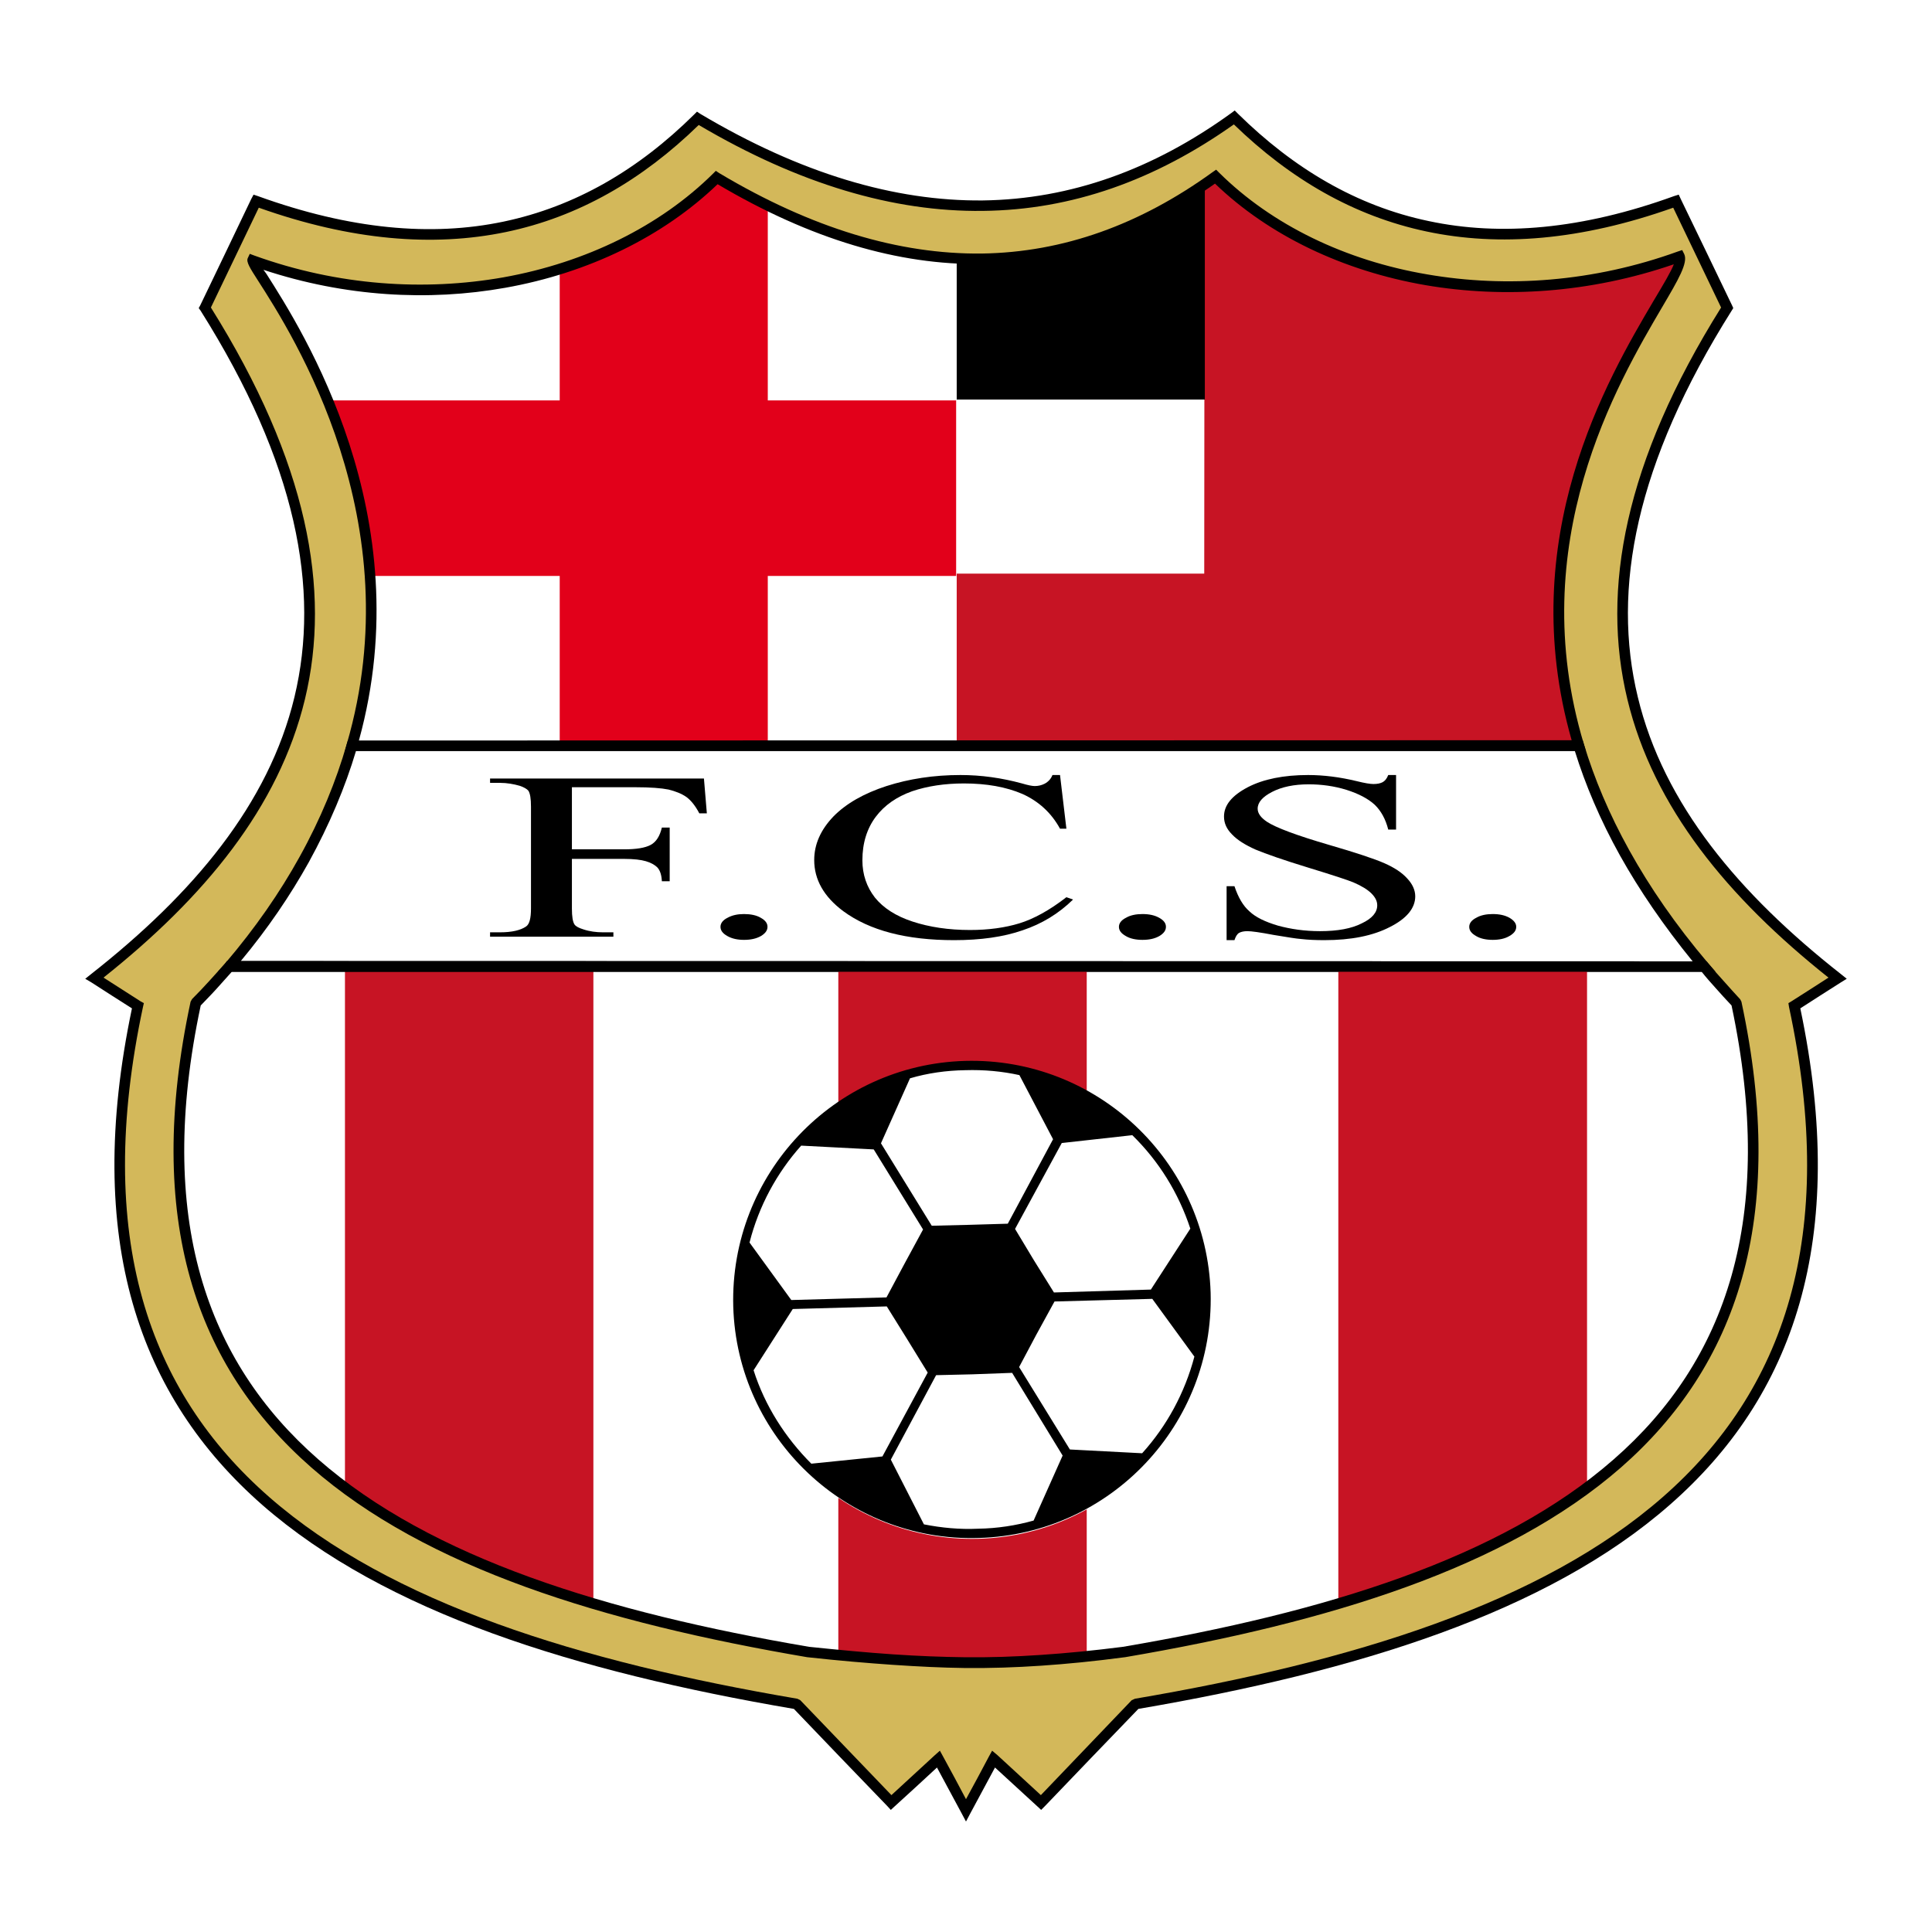
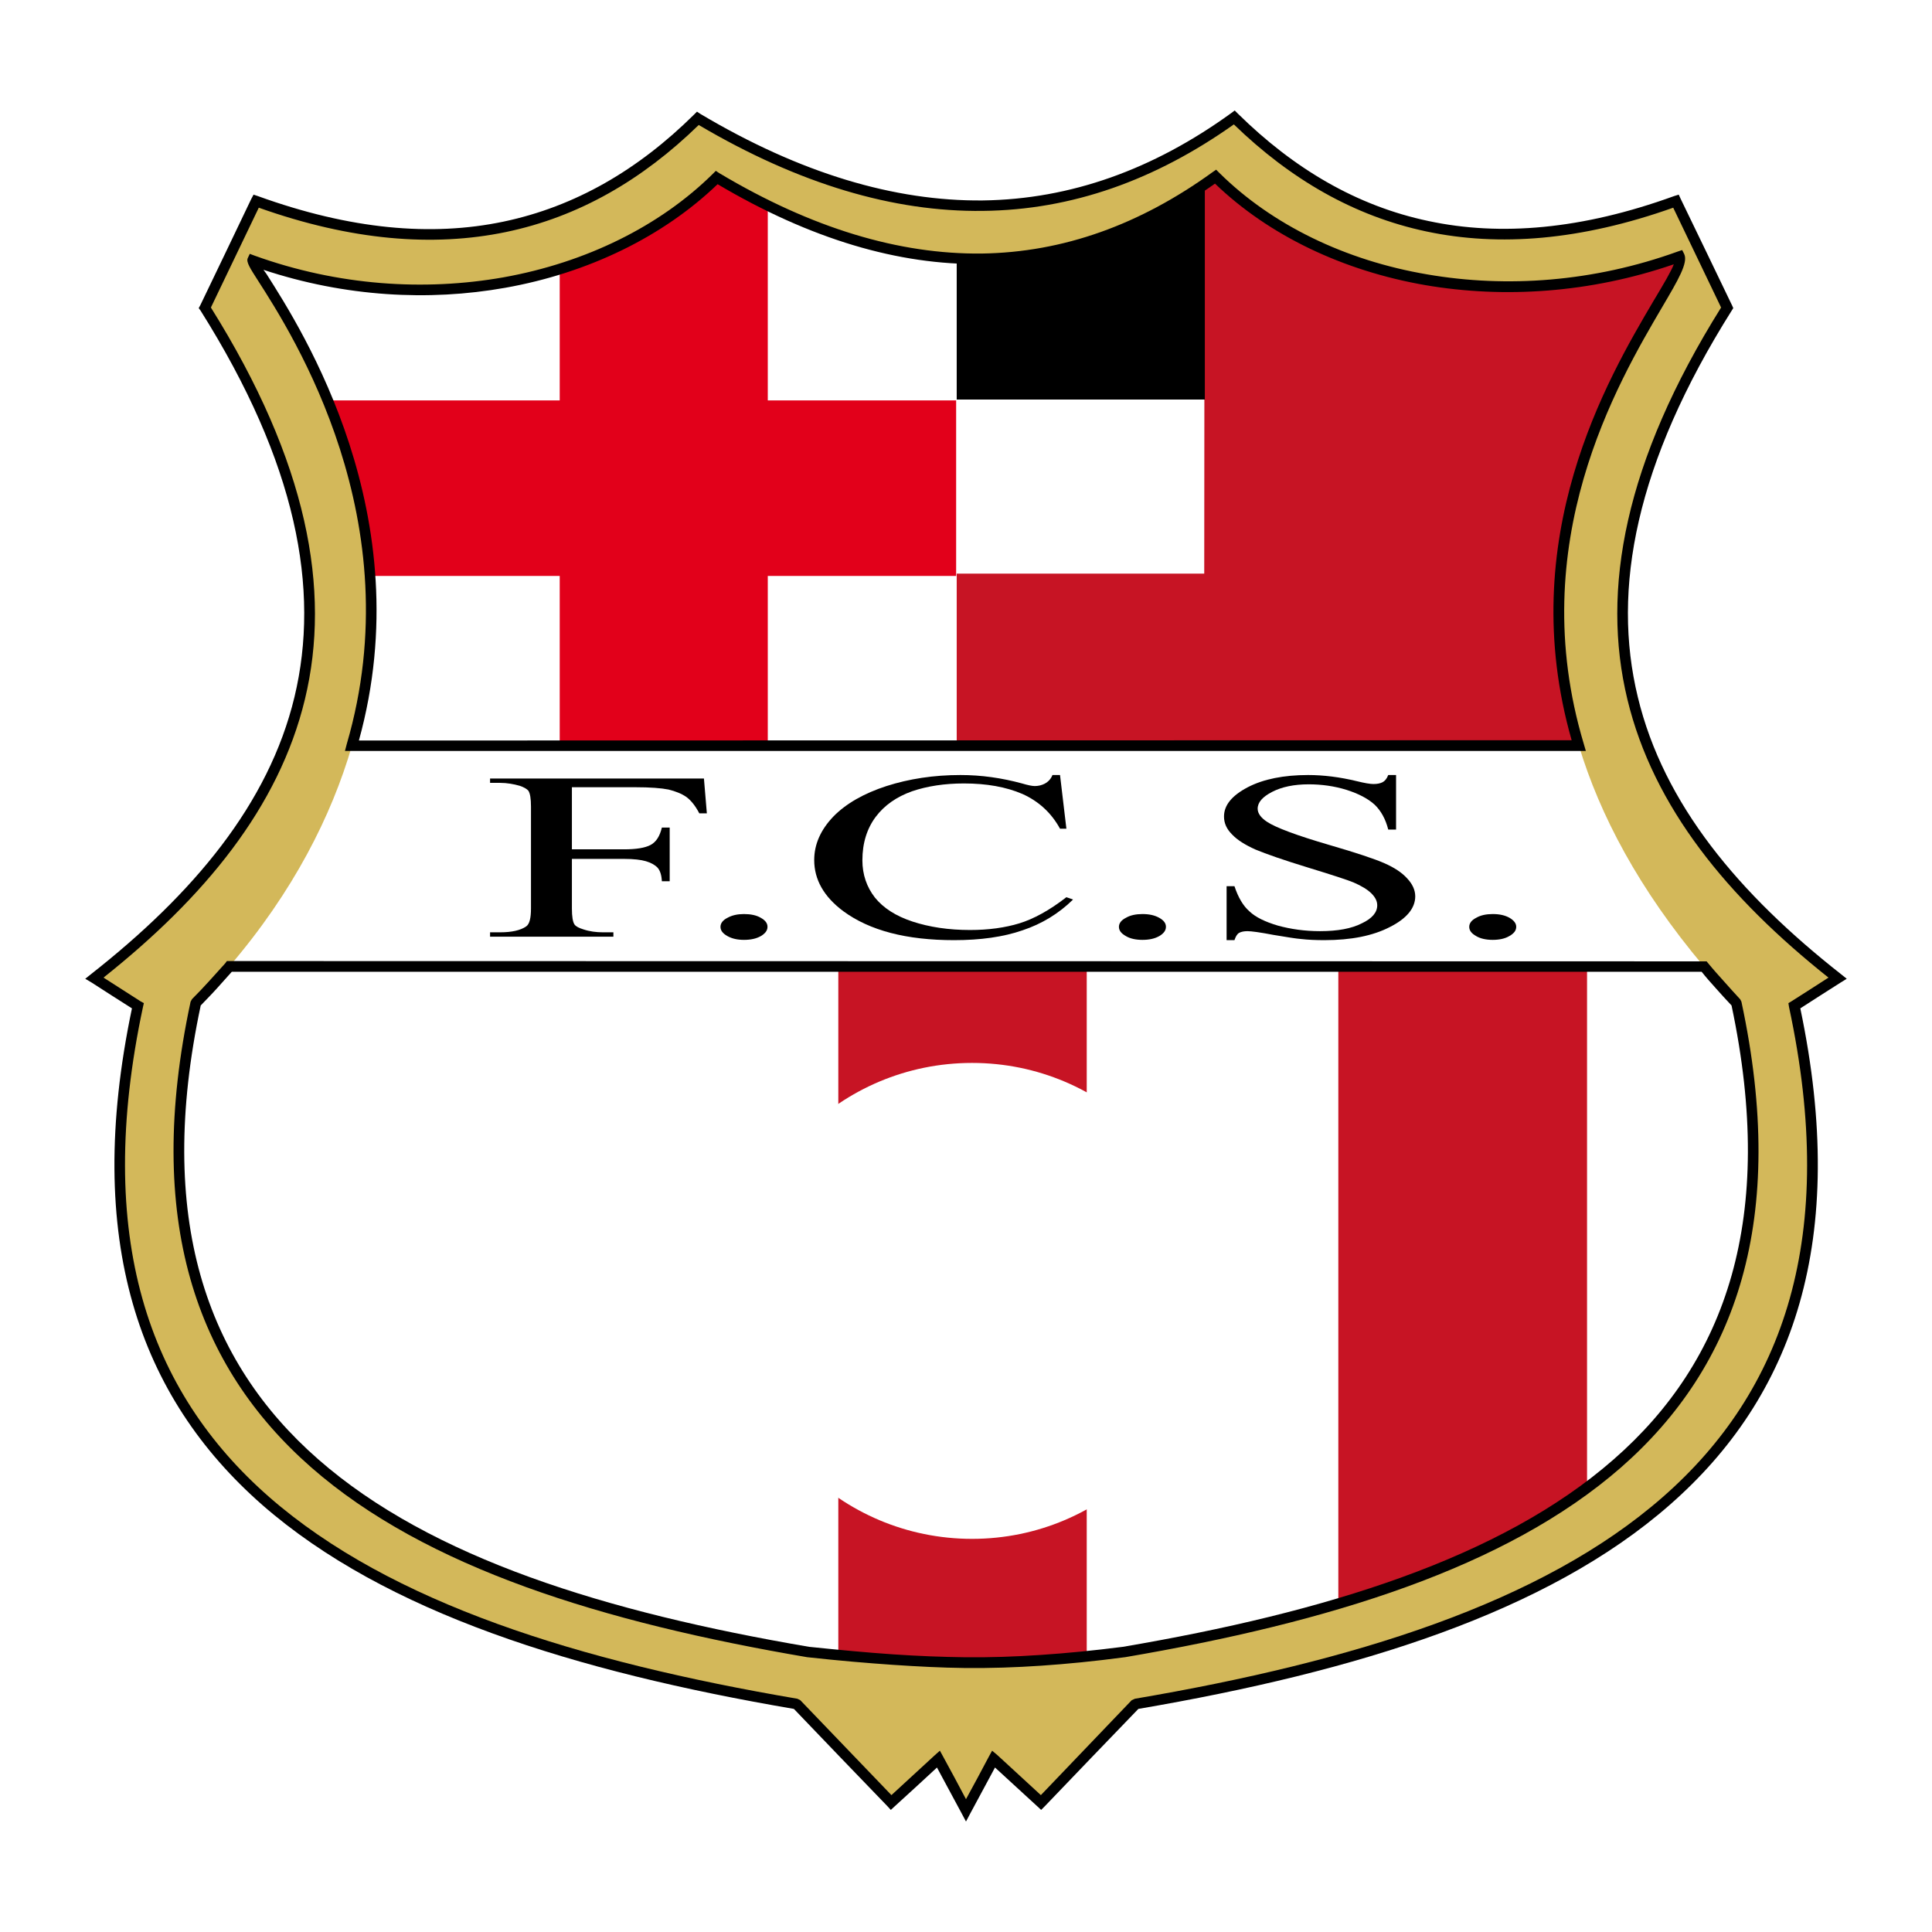
<svg xmlns="http://www.w3.org/2000/svg" version="1.1" id="Calque_1" width="192.756" height="192.755" viewBox="0 0 192.756 192.755" style="overflow:visible;enable-background:new 0 0 192.756 192.755;" xml:space="preserve">
  <g>
-     <polygon style="fill-rule:evenodd;clip-rule:evenodd;fill:#FFFFFF;" points="0,0 192.756,0 192.756,192.755 0,192.755 0,0  " />
    <path style="fill-rule:evenodd;clip-rule:evenodd;fill:#D3B85A;" d="M96.377,180.632L96.377,180.632   c-0.897-1.707-1.824-3.416-2.75-5.123c-1.563,1.447-3.155,2.895-4.72,4.312c-3.155-3.271-6.282-6.543-9.438-9.814   c-43.691-7.441-75.626-23.365-65.725-69.662c-1.447-0.928-2.866-1.824-4.313-2.752c20.499-16.097,30.4-36.104,11.001-66.882   c1.708-3.561,3.417-7.093,5.125-10.626c18.588,6.717,32.833,2.837,44.068-8.28c20.152,12.016,37.841,11.263,53.506-0.087   c11.263,11.119,25.479,15.084,44.096,8.368c1.68,3.533,3.388,7.065,5.096,10.626c-19.398,30.778-9.467,50.785,11.031,66.882   c-1.447,0.928-2.895,1.824-4.343,2.752c9.903,46.297-22.034,62.221-65.696,69.662c-3.154,3.271-6.312,6.543-9.467,9.814   c-1.563-1.418-3.128-2.865-4.72-4.312C98.23,177.216,97.305,178.925,96.377,180.632L96.377,180.632z" />
    <path style="fill-rule:evenodd;clip-rule:evenodd;" d="M96.377,181.733l-0.463-0.869c-0.811-1.506-1.621-3.012-2.432-4.518   c-1.39,1.303-2.809,2.578-4.227,3.88l-0.377,0.349l-0.347-0.378c-3.127-3.241-6.225-6.456-9.323-9.699   c-21.86-3.734-40.767-9.613-53.043-20.354c-12.276-10.771-17.864-26.375-13-49.539c-1.36-0.867-2.692-1.707-4.024-2.576   l-0.637-0.377l0.58-0.463c10.163-7.991,17.719-16.938,20.296-27.651c2.577-10.742,0.232-23.308-9.381-38.566l-0.174-0.232   l0.145-0.26c1.708-3.561,3.417-7.094,5.096-10.626l0.232-0.434l0.434,0.145c9.208,3.33,17.314,4.054,24.495,2.548   c7.18-1.506,13.463-5.183,19.022-10.684l0.29-0.29l0.347,0.231c9.989,5.936,19.37,8.715,28.171,8.628   c8.773-0.116,17.024-3.098,24.784-8.715l0.348-0.261l0.318,0.319c5.559,5.472,11.842,9.207,19.023,10.713   c7.18,1.534,15.316,0.839,24.493-2.49l0.465-0.145l0.201,0.434c1.708,3.532,3.417,7.065,5.125,10.626l0.116,0.26l-0.146,0.232   c-9.612,15.258-11.986,27.824-9.38,38.566c2.576,10.713,10.104,19.66,20.268,27.651l0.579,0.463l-0.608,0.377   c-1.361,0.869-2.692,1.709-4.025,2.576c4.864,23.164-0.724,38.769-13.028,49.539c-12.247,10.741-31.184,16.62-53.014,20.354   c-3.128,3.243-6.225,6.458-9.323,9.699l-0.376,0.378l-0.376-0.349c-1.42-1.302-2.809-2.577-4.229-3.88   c-0.81,1.506-1.621,3.012-2.432,4.518L96.377,181.733L96.377,181.733z M96.377,179.503c0.782-1.418,1.536-2.839,2.287-4.256   l0.32-0.58l0.521,0.436c1.446,1.332,2.896,2.664,4.343,3.996c3.012-3.156,6.051-6.312,9.062-9.469l0.317-0.145   c21.745-3.705,40.565-9.525,52.667-20.123c12.074-10.569,17.517-25.971,12.595-48.902l-0.058-0.377l0.29-0.174   c1.244-0.781,2.489-1.592,3.705-2.373c-10.046-7.992-17.458-16.968-20.063-27.767c-2.636-10.916-0.291-23.685,9.351-39.087   c-1.592-3.33-3.184-6.63-4.777-9.96c-9.206,3.271-17.372,3.909-24.61,2.374c-7.267-1.535-13.607-5.241-19.225-10.684   c-7.846,5.559-16.155,8.541-25.045,8.628c-8.888,0.116-18.327-2.664-28.345-8.57c-5.617,5.473-11.987,9.178-19.254,10.684   c-7.267,1.505-15.432,0.839-24.639-2.432c-1.593,3.33-3.186,6.63-4.778,9.96c9.642,15.403,12.016,28.172,9.381,39.087   c-2.606,10.799-10.047,19.775-20.094,27.767c1.245,0.781,2.461,1.592,3.707,2.373l0.318,0.174l-0.087,0.377   c-4.893,22.932,0.521,38.333,12.595,48.902c12.132,10.598,30.952,16.418,52.696,20.123l0.289,0.145   c3.04,3.156,6.052,6.312,9.092,9.469c1.448-1.332,2.895-2.664,4.343-3.996l0.492-0.436l0.318,0.58   C94.873,176.664,95.625,178.085,96.377,179.503L96.377,179.503z" />
    <path style="fill-rule:evenodd;clip-rule:evenodd;fill:#FFFFFF;" d="M170.006,96.435c1.014,1.187,2.085,2.404,3.214,3.619   c9.236,43.055-20.498,57.879-61.092,64.769c-5.993,0.754-10.742,1.103-15.895,1.044c-4.517-0.029-9.352-0.377-15.577-1.044   c-40.622-6.89-70.329-21.714-61.121-64.769c1.188-1.215,2.288-2.432,3.358-3.647L170.006,96.435L170.006,96.435z" />
-     <polygon style="fill-rule:evenodd;clip-rule:evenodd;fill:#C71424;" points="34.417,96.522 59.202,96.522 59.202,160.046    45.535,155.153 34.417,148.466 34.417,96.522  " />
    <path style="fill-rule:evenodd;clip-rule:evenodd;fill:#FFFFFF;" d="M22.894,96.407c6.37-7.441,10.191-15.027,12.218-22.005   h122.416c2.084,6.891,5.965,14.303,12.479,22.033L22.894,96.407L22.894,96.407z" />
-     <path style="fill-rule:evenodd;clip-rule:evenodd;" d="M21.735,96.956l0.753-0.868c3.011-3.533,5.443-7.065,7.384-10.568   c2.142-3.851,3.676-7.644,4.719-11.263l0.116-0.376h0.405l122.416-0.029h0.376l0.116,0.376c1.042,3.446,2.52,6.979,4.545,10.626   c2.028,3.648,4.604,7.412,7.847,11.234l0.753,0.868h-1.158H22.894H21.735L21.735,96.956z M24.022,95.885l144.854,0.029   c-2.925-3.59-5.326-7.123-7.238-10.539c-1.998-3.59-3.475-7.094-4.517-10.452H35.518c-1.071,3.59-2.635,7.324-4.72,11.118   C28.974,89.313,26.744,92.614,24.022,95.885L24.022,95.885z" />
    <polygon style="fill-rule:evenodd;clip-rule:evenodd;fill:#C71424;" points="158.339,96.522 133.525,96.522 133.525,160.046    147.22,155.153 158.339,148.466 158.339,96.522  " />
    <polygon style="fill-rule:evenodd;clip-rule:evenodd;fill:#C71424;" points="83.639,96.522 108.423,96.522 108.423,165.489    95.045,165.896 83.639,165.373 83.639,96.522  " />
    <path style="fill-rule:evenodd;clip-rule:evenodd;fill:#FFFFFF;" d="M35.112,74.402c7.731-26.521-10.249-47.715-9.902-48.41   c17.285,6.254,35.816,2.056,46.296-8.281c18.733,11.176,35.178,10.452,49.771-0.087c10.453,10.336,29.012,14.217,46.297,7.963   c1.158,2.403-18.154,21.889-10.047,48.815H35.112L35.112,74.402z" />
    <polygon style="fill-rule:evenodd;clip-rule:evenodd;fill:#E2001A;" points="32.738,39.947 95.394,39.947 95.394,57.464    37.052,57.464 35.518,48.459 32.738,39.947  " />
    <path style="fill-rule:evenodd;clip-rule:evenodd;" d="M170.268,95.915l0.144,0.174c0.521,0.637,1.042,1.215,1.564,1.795   c0.551,0.637,1.101,1.215,1.65,1.824l0.116,0.23c4.66,21.744-0.522,36.395-12.016,46.471   c-11.467,10.018-29.129,15.461-49.512,18.936h-0.029c-3.039,0.406-5.732,0.665-8.279,0.84c-2.578,0.174-5.067,0.26-7.673,0.232   c-2.288-0.029-4.632-0.146-7.181-0.318c-2.519-0.174-5.298-0.406-8.454-0.754h-0.029c-20.412-3.475-38.074-8.918-49.51-18.936   c-11.494-10.076-16.707-24.727-12.044-46.471l0.145-0.26c0.579-0.58,1.158-1.188,1.708-1.795c0.55-0.608,1.1-1.216,1.621-1.795   l0.145-0.203h0.261l147.112,0.029H170.268L170.268,95.915z M169.775,96.956H23.125c-0.493,0.551-0.985,1.102-1.477,1.649   c-0.521,0.581-1.071,1.132-1.622,1.71c-4.517,21.223,0.55,35.496,11.727,45.283c11.263,9.873,28.75,15.257,48.96,18.705   c3.069,0.318,5.82,0.578,8.396,0.752s4.893,0.26,7.151,0.289c2.52,0.028,4.98-0.057,7.557-0.23   c2.605-0.174,5.299-0.436,8.224-0.811l0,0c20.21-3.448,37.697-8.832,48.96-18.705c11.204-9.787,16.242-24.061,11.755-45.283   c-0.551-0.578-1.071-1.158-1.563-1.71C170.673,98.028,170.21,97.507,169.775,96.956L169.775,96.956z" />
    <polygon style="fill-rule:evenodd;clip-rule:evenodd;fill:#E2001A;" points="55.843,26.773 64.414,23.125 71.623,17.827    76.602,20.578 76.602,74.373 55.843,74.373 55.843,26.773  " />
    <polygon style="fill-rule:evenodd;clip-rule:evenodd;fill:#C71424;" points="95.451,57.232 95.451,74.489 157.384,74.489    155.674,64.413 155.818,54.568 159.062,42.611 167.603,26.079 152.836,28.8 140.098,27.584 130.63,24.399 125.302,21.041    121.364,17.624 120.177,17.885 120.147,57.232 95.451,57.232  " />
    <polygon style="fill-rule:evenodd;clip-rule:evenodd;" points="120.206,18.174 113.026,22.604 104.485,25.268 95.451,25.818    95.451,39.86 120.206,39.86 120.206,18.174  " />
    <path style="fill-rule:evenodd;clip-rule:evenodd;" d="M34.417,74.923l0.173-0.666c6.515-22.294-5.356-40.825-8.889-46.326   c-0.724-1.13-1.158-1.795-0.984-2.171l0.202-0.435l0.464,0.174c8.338,3.011,16.966,3.561,24.842,2.171   c8.251-1.477,15.635-5.125,20.904-10.336l0.289-0.29l0.348,0.232c9.265,5.53,17.98,8.106,26.173,8.02   c8.165-0.116,15.808-2.896,23.019-8.107l0.375-0.261l0.318,0.318c5.24,5.183,12.566,8.744,20.761,10.133   c7.904,1.361,16.591,0.753,24.987-2.287l0.434-0.145l0.203,0.405c0.405,0.868-0.608,2.577-2.173,5.241   c-4.487,7.644-13.868,23.568-7.846,43.632l0.203,0.696h-0.695H35.112H34.417L34.417,74.923z M35.807,73.881l120.996-0.029   c-5.761-20.18,3.62-36.104,8.137-43.777c1.042-1.737,1.796-3.011,2.056-3.706c-8.339,2.866-16.938,3.417-24.756,2.084   c-8.222-1.419-15.634-4.951-21.02-10.134c-7.268,5.154-15.026,7.934-23.279,8.021c-8.281,0.115-17.054-2.461-26.347-7.962   c-5.415,5.211-12.884,8.86-21.194,10.336c-7.644,1.361-15.982,0.897-24.118-1.795c0.087,0.115,0.203,0.26,0.318,0.434   C30.132,32.912,42.003,51.442,35.807,73.881L35.807,73.881z" />
    <path style="fill-rule:evenodd;clip-rule:evenodd;fill:#FFFFFF;" d="M96.985,106.048c13.087,0,23.713,10.598,23.713,23.742   c0,13.115-10.626,23.742-23.713,23.742c-13.116,0-23.771-10.627-23.771-23.742C73.215,116.646,83.87,106.048,96.985,106.048   L96.985,106.048L96.985,106.048z" />
-     <path style="fill-rule:evenodd;clip-rule:evenodd;" d="M96.291,105.845c13.145-0.348,24.089,9.99,24.494,23.135   c0.349,13.144-9.988,24.09-23.133,24.465c-13.146,0.406-24.118-9.988-24.495-23.104C72.81,117.194,83.146,106.222,96.291,105.845   L96.291,105.845L96.291,105.845z M101.677,136.392l5.066,8.223l7.209,0.377c2.462-2.723,4.257-6.023,5.212-9.643l-4.199-5.762   l-9.756,0.262l-1.824,3.328L101.677,136.392L101.677,136.392z M106.019,145.222l-5.038-8.252l-3.966,0.146l-3.62,0.085   l-4.517,8.427l3.301,6.457c1.766,0.348,3.561,0.521,5.414,0.434c1.911-0.029,3.764-0.318,5.529-0.811L106.019,145.222   L106.019,145.222z M88.04,145.31l4.517-8.367l-2.084-3.389l-1.999-3.213l-9.38,0.26l-3.909,6.109   c1.129,3.561,3.185,6.746,5.761,9.322L88.04,145.31L88.04,145.31z M78.948,129.704l9.497-0.262l1.795-3.357l1.854-3.418   l-4.922-7.99l-7.238-0.377c-2.432,2.721-4.227,6.022-5.154,9.67L78.948,129.704L78.948,129.704z M87.894,114.067l5.067,8.225   l3.648-0.088l3.938-0.115l4.518-8.426l-3.359-6.399c-1.708-0.376-3.504-0.55-5.414-0.491c-1.882,0.029-3.735,0.289-5.501,0.811   L87.894,114.067L87.894,114.067z M105.932,114.04l-4.66,8.57l1.881,3.127l1.999,3.213l9.67-0.289l3.938-6.08   c-1.187-3.59-3.156-6.746-5.79-9.324L105.932,114.04L105.932,114.04z" />
    <path style="fill-rule:evenodd;clip-rule:evenodd;" d="M57.059,78.542v6.196h5.211c1.216,0,2.085-0.145,2.635-0.435   c0.55-0.29,0.926-0.869,1.129-1.737h0.781v5.356h-0.781c-0.029-0.609-0.174-1.071-0.435-1.361c-0.289-0.29-0.665-0.492-1.157-0.637   c-0.493-0.145-1.216-0.232-2.172-0.232h-5.211v4.951c0,0.811,0.087,1.332,0.26,1.593c0.145,0.202,0.434,0.348,0.898,0.492   c0.607,0.203,1.273,0.289,1.939,0.289h1.042v0.435H48.894v-0.435h1.013c1.158,0,2.027-0.202,2.577-0.579   c0.347-0.231,0.492-0.839,0.492-1.795V80.482c0-0.811-0.087-1.332-0.261-1.593c-0.144-0.173-0.434-0.347-0.868-0.492   c-0.608-0.173-1.274-0.29-1.94-0.29h-1.013v-0.434h21.338l0.29,3.474h-0.753c-0.375-0.723-0.81-1.274-1.273-1.621   c-0.493-0.348-1.101-0.579-1.795-0.753c-0.724-0.145-1.824-0.231-3.33-0.231H57.059L57.059,78.542z" />
    <path style="fill-rule:evenodd;clip-rule:evenodd;" d="M74.228,91.195c0.666,0,1.245,0.116,1.679,0.376   c0.463,0.26,0.666,0.55,0.666,0.897c0,0.377-0.231,0.667-0.666,0.927c-0.463,0.26-1.013,0.376-1.679,0.376   c-0.637,0-1.187-0.116-1.65-0.376c-0.463-0.261-0.695-0.55-0.695-0.927c0-0.347,0.231-0.665,0.695-0.897   C73.041,91.311,73.591,91.195,74.228,91.195L74.228,91.195z" />
    <path style="fill-rule:evenodd;clip-rule:evenodd;" d="M105.759,77.326l0.636,5.356h-0.636c-0.869-1.592-2.144-2.75-3.765-3.474   c-1.621-0.695-3.562-1.043-5.819-1.043c-1.911,0-3.648,0.261-5.182,0.782c-1.535,0.55-2.75,1.39-3.62,2.548   c-0.868,1.158-1.332,2.605-1.332,4.343c0,1.419,0.435,2.664,1.245,3.706c0.84,1.042,2.084,1.853,3.765,2.403   c1.679,0.55,3.589,0.84,5.732,0.84c1.853,0,3.503-0.232,4.922-0.666c1.418-0.434,3.011-1.303,4.689-2.606l0.666,0.232   c-1.446,1.418-3.126,2.432-5.037,3.069c-1.91,0.666-4.198,0.984-6.833,0.984c-4.748,0-8.425-0.956-11.06-2.895   c-1.94-1.448-2.896-3.156-2.896-5.096c0-1.563,0.637-3.011,1.911-4.343c1.273-1.303,3.069-2.316,5.298-3.04   c2.258-0.724,4.72-1.101,7.383-1.101c2.086,0,4.112,0.29,6.138,0.839c0.579,0.174,1.015,0.261,1.274,0.261   c0.376,0,0.695-0.087,0.984-0.232c0.377-0.203,0.637-0.492,0.782-0.869H105.759L105.759,77.326z" />
    <path style="fill-rule:evenodd;clip-rule:evenodd;" d="M113.98,91.195c0.667,0,1.217,0.116,1.68,0.376   c0.463,0.26,0.666,0.55,0.666,0.897c0,0.377-0.231,0.667-0.666,0.927c-0.463,0.26-1.013,0.376-1.68,0.376   c-0.637,0-1.216-0.116-1.649-0.376c-0.463-0.261-0.695-0.55-0.695-0.927c0-0.347,0.232-0.665,0.695-0.897   C112.765,91.311,113.344,91.195,113.98,91.195L113.98,91.195z" />
    <path style="fill-rule:evenodd;clip-rule:evenodd;" d="M139.286,77.326v5.443h-0.78c-0.262-1.042-0.725-1.882-1.362-2.49   c-0.666-0.608-1.621-1.101-2.809-1.477c-1.216-0.376-2.488-0.55-3.763-0.55c-1.478,0-2.692,0.26-3.649,0.753   c-0.954,0.492-1.446,1.042-1.446,1.679c0,0.462,0.317,0.897,0.926,1.303c0.869,0.579,2.953,1.361,6.225,2.316   c2.692,0.782,4.517,1.39,5.501,1.824c0.985,0.435,1.737,0.927,2.259,1.506c0.521,0.55,0.811,1.158,0.811,1.795   c0,1.187-0.869,2.229-2.547,3.068c-1.681,0.869-3.852,1.303-6.516,1.303c-0.84,0-1.592-0.029-2.346-0.116   c-0.434-0.029-1.33-0.174-2.721-0.405c-1.36-0.261-2.229-0.376-2.605-0.376c-0.349,0-0.637,0.058-0.841,0.173   c-0.202,0.116-0.346,0.376-0.462,0.724h-0.783v-5.385h0.783c0.375,1.129,0.867,1.969,1.504,2.519   c0.608,0.579,1.564,1.042,2.838,1.418c1.274,0.348,2.665,0.551,4.199,0.551c1.767,0,3.155-0.261,4.168-0.782   c1.044-0.492,1.536-1.101,1.536-1.795c0-0.406-0.175-0.782-0.579-1.188c-0.377-0.376-0.985-0.753-1.795-1.1   c-0.551-0.231-2.056-0.725-4.518-1.477c-2.461-0.753-4.199-1.361-5.241-1.795c-1.042-0.464-1.824-0.956-2.345-1.506   c-0.551-0.55-0.81-1.129-0.81-1.795c0-1.129,0.78-2.085,2.374-2.924c1.563-0.812,3.589-1.216,6.021-1.216   c1.534,0,3.155,0.203,4.835,0.608c0.812,0.203,1.361,0.29,1.68,0.29c0.377,0,0.665-0.059,0.898-0.174   c0.23-0.116,0.434-0.348,0.579-0.724H139.286L139.286,77.326z" />
    <path style="fill-rule:evenodd;clip-rule:evenodd;" d="M148.928,91.195c0.666,0,1.216,0.116,1.68,0.376   c0.435,0.26,0.666,0.55,0.666,0.897c0,0.377-0.231,0.667-0.695,0.927c-0.435,0.26-1.014,0.376-1.65,0.376   c-0.636,0-1.215-0.116-1.65-0.376c-0.463-0.261-0.693-0.55-0.693-0.927c0-0.347,0.23-0.665,0.693-0.897   C147.713,91.311,148.292,91.195,148.928,91.195L148.928,91.195z" />
  </g>
</svg>